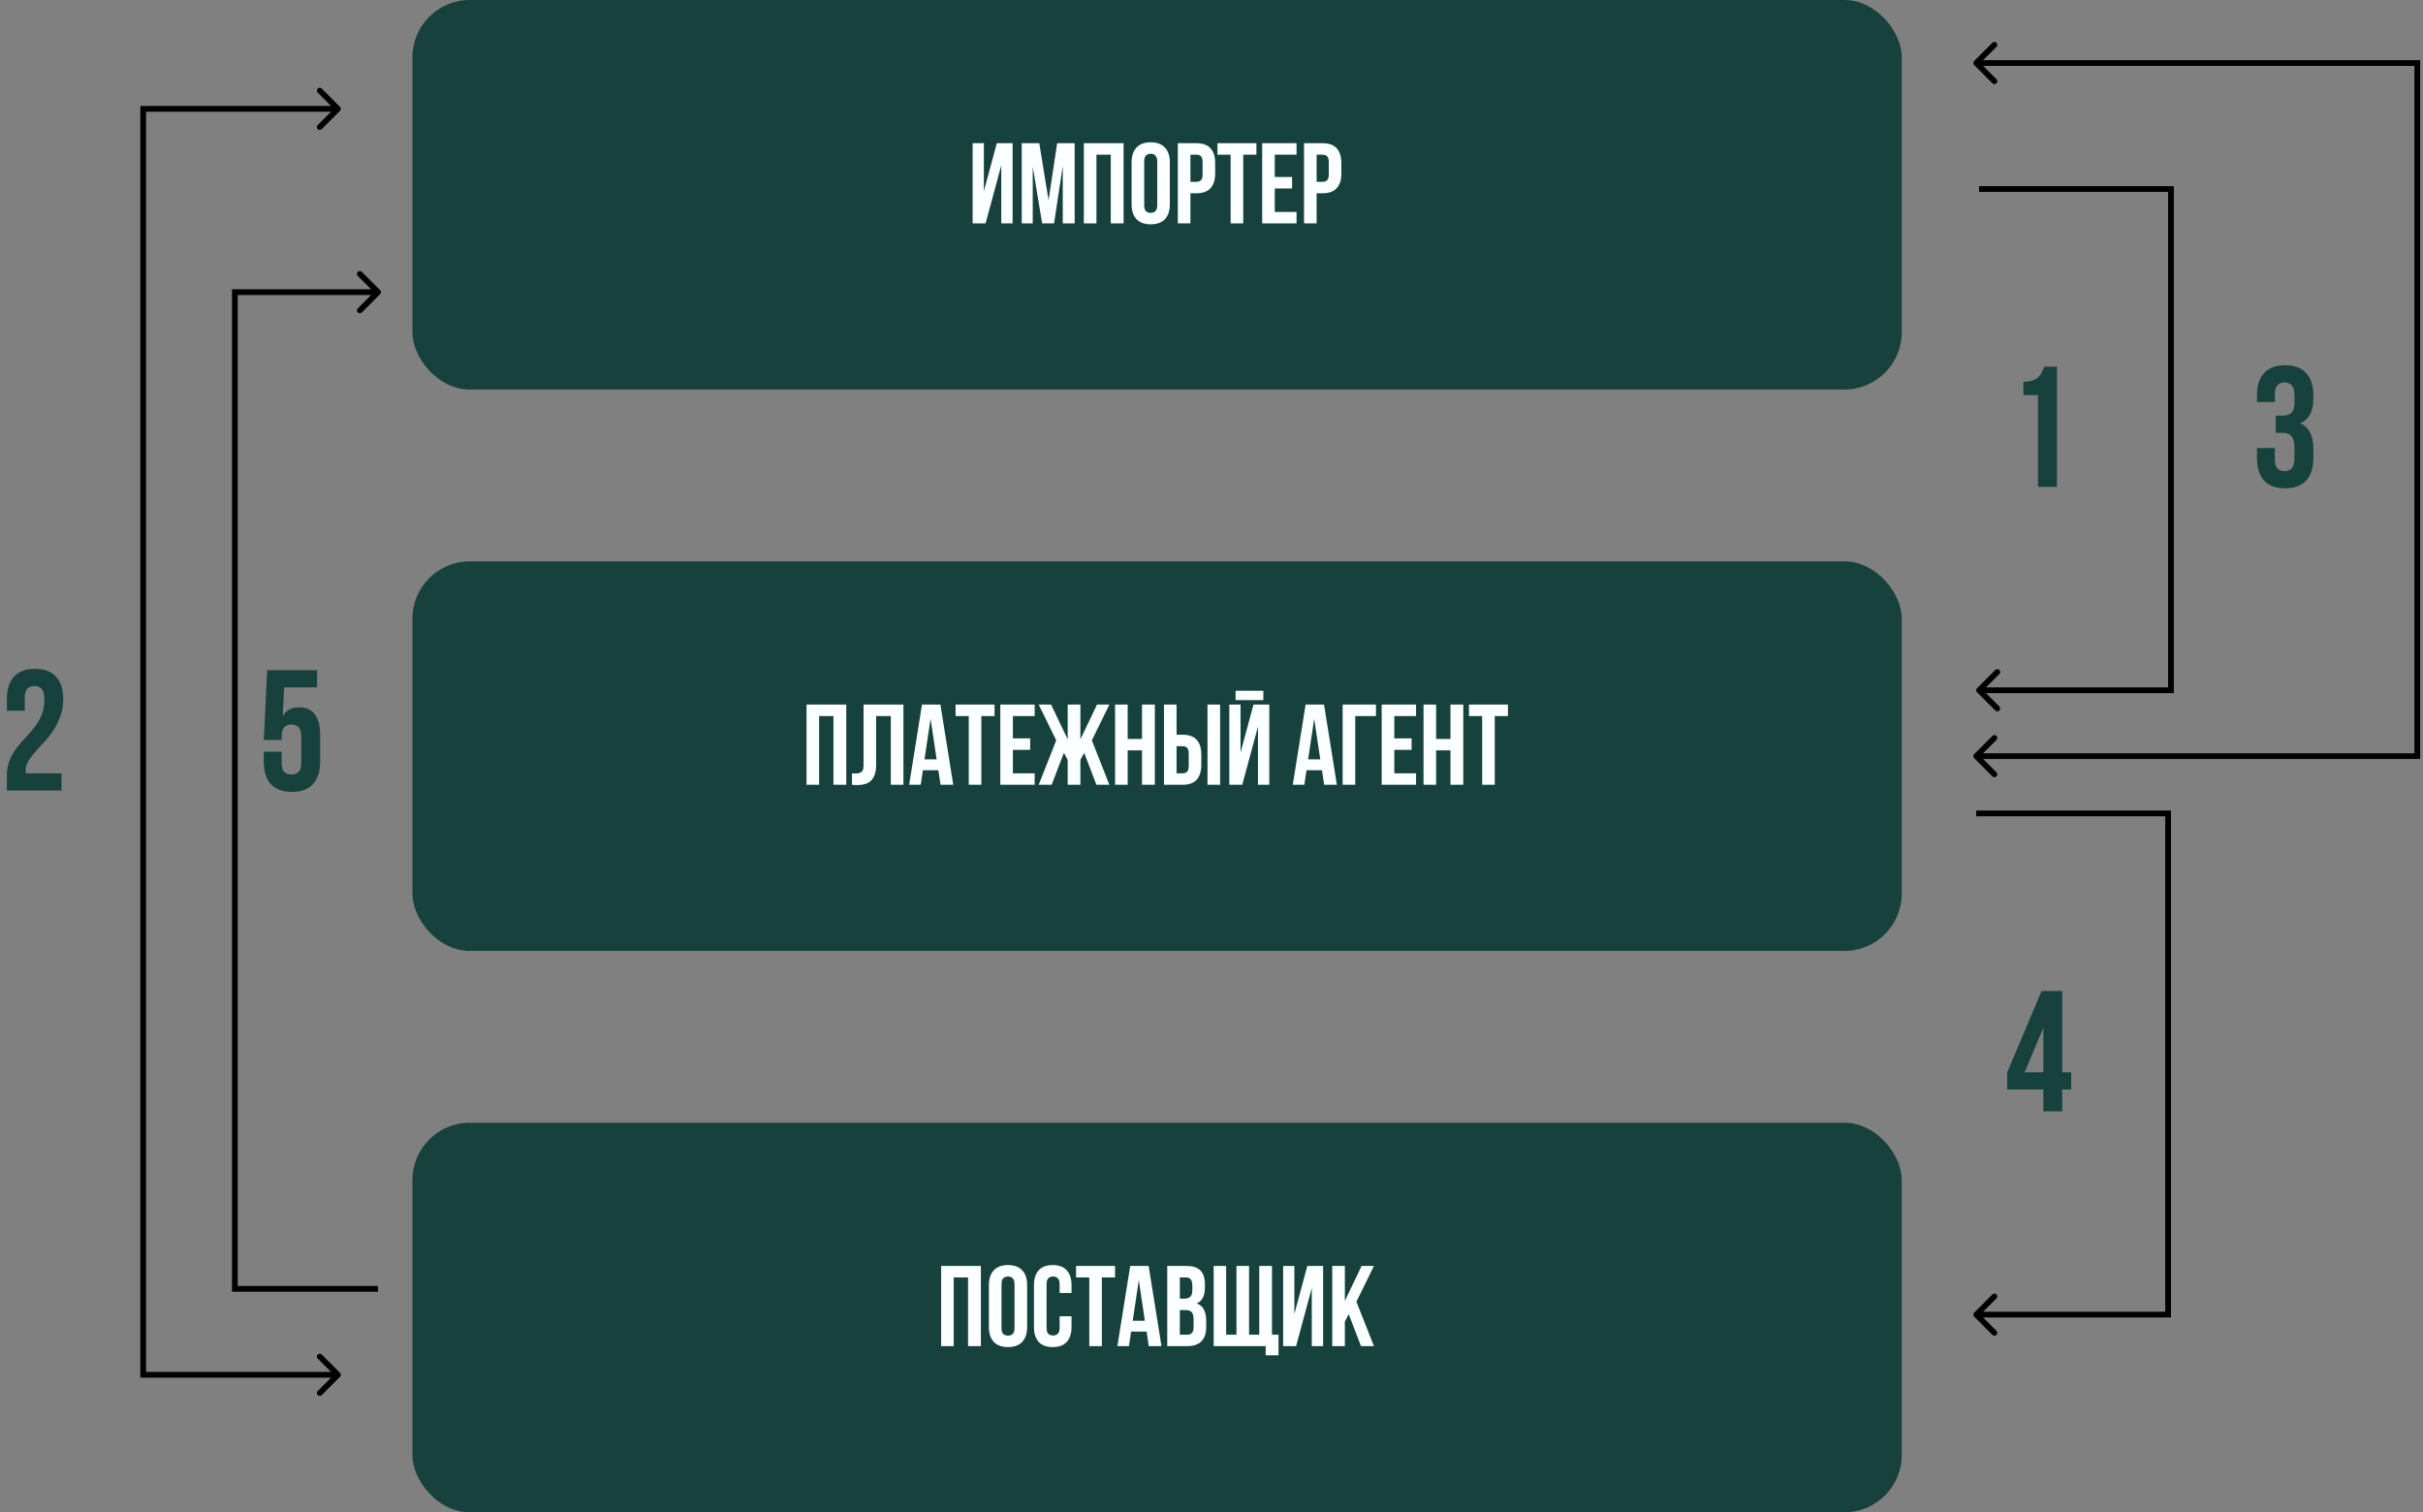
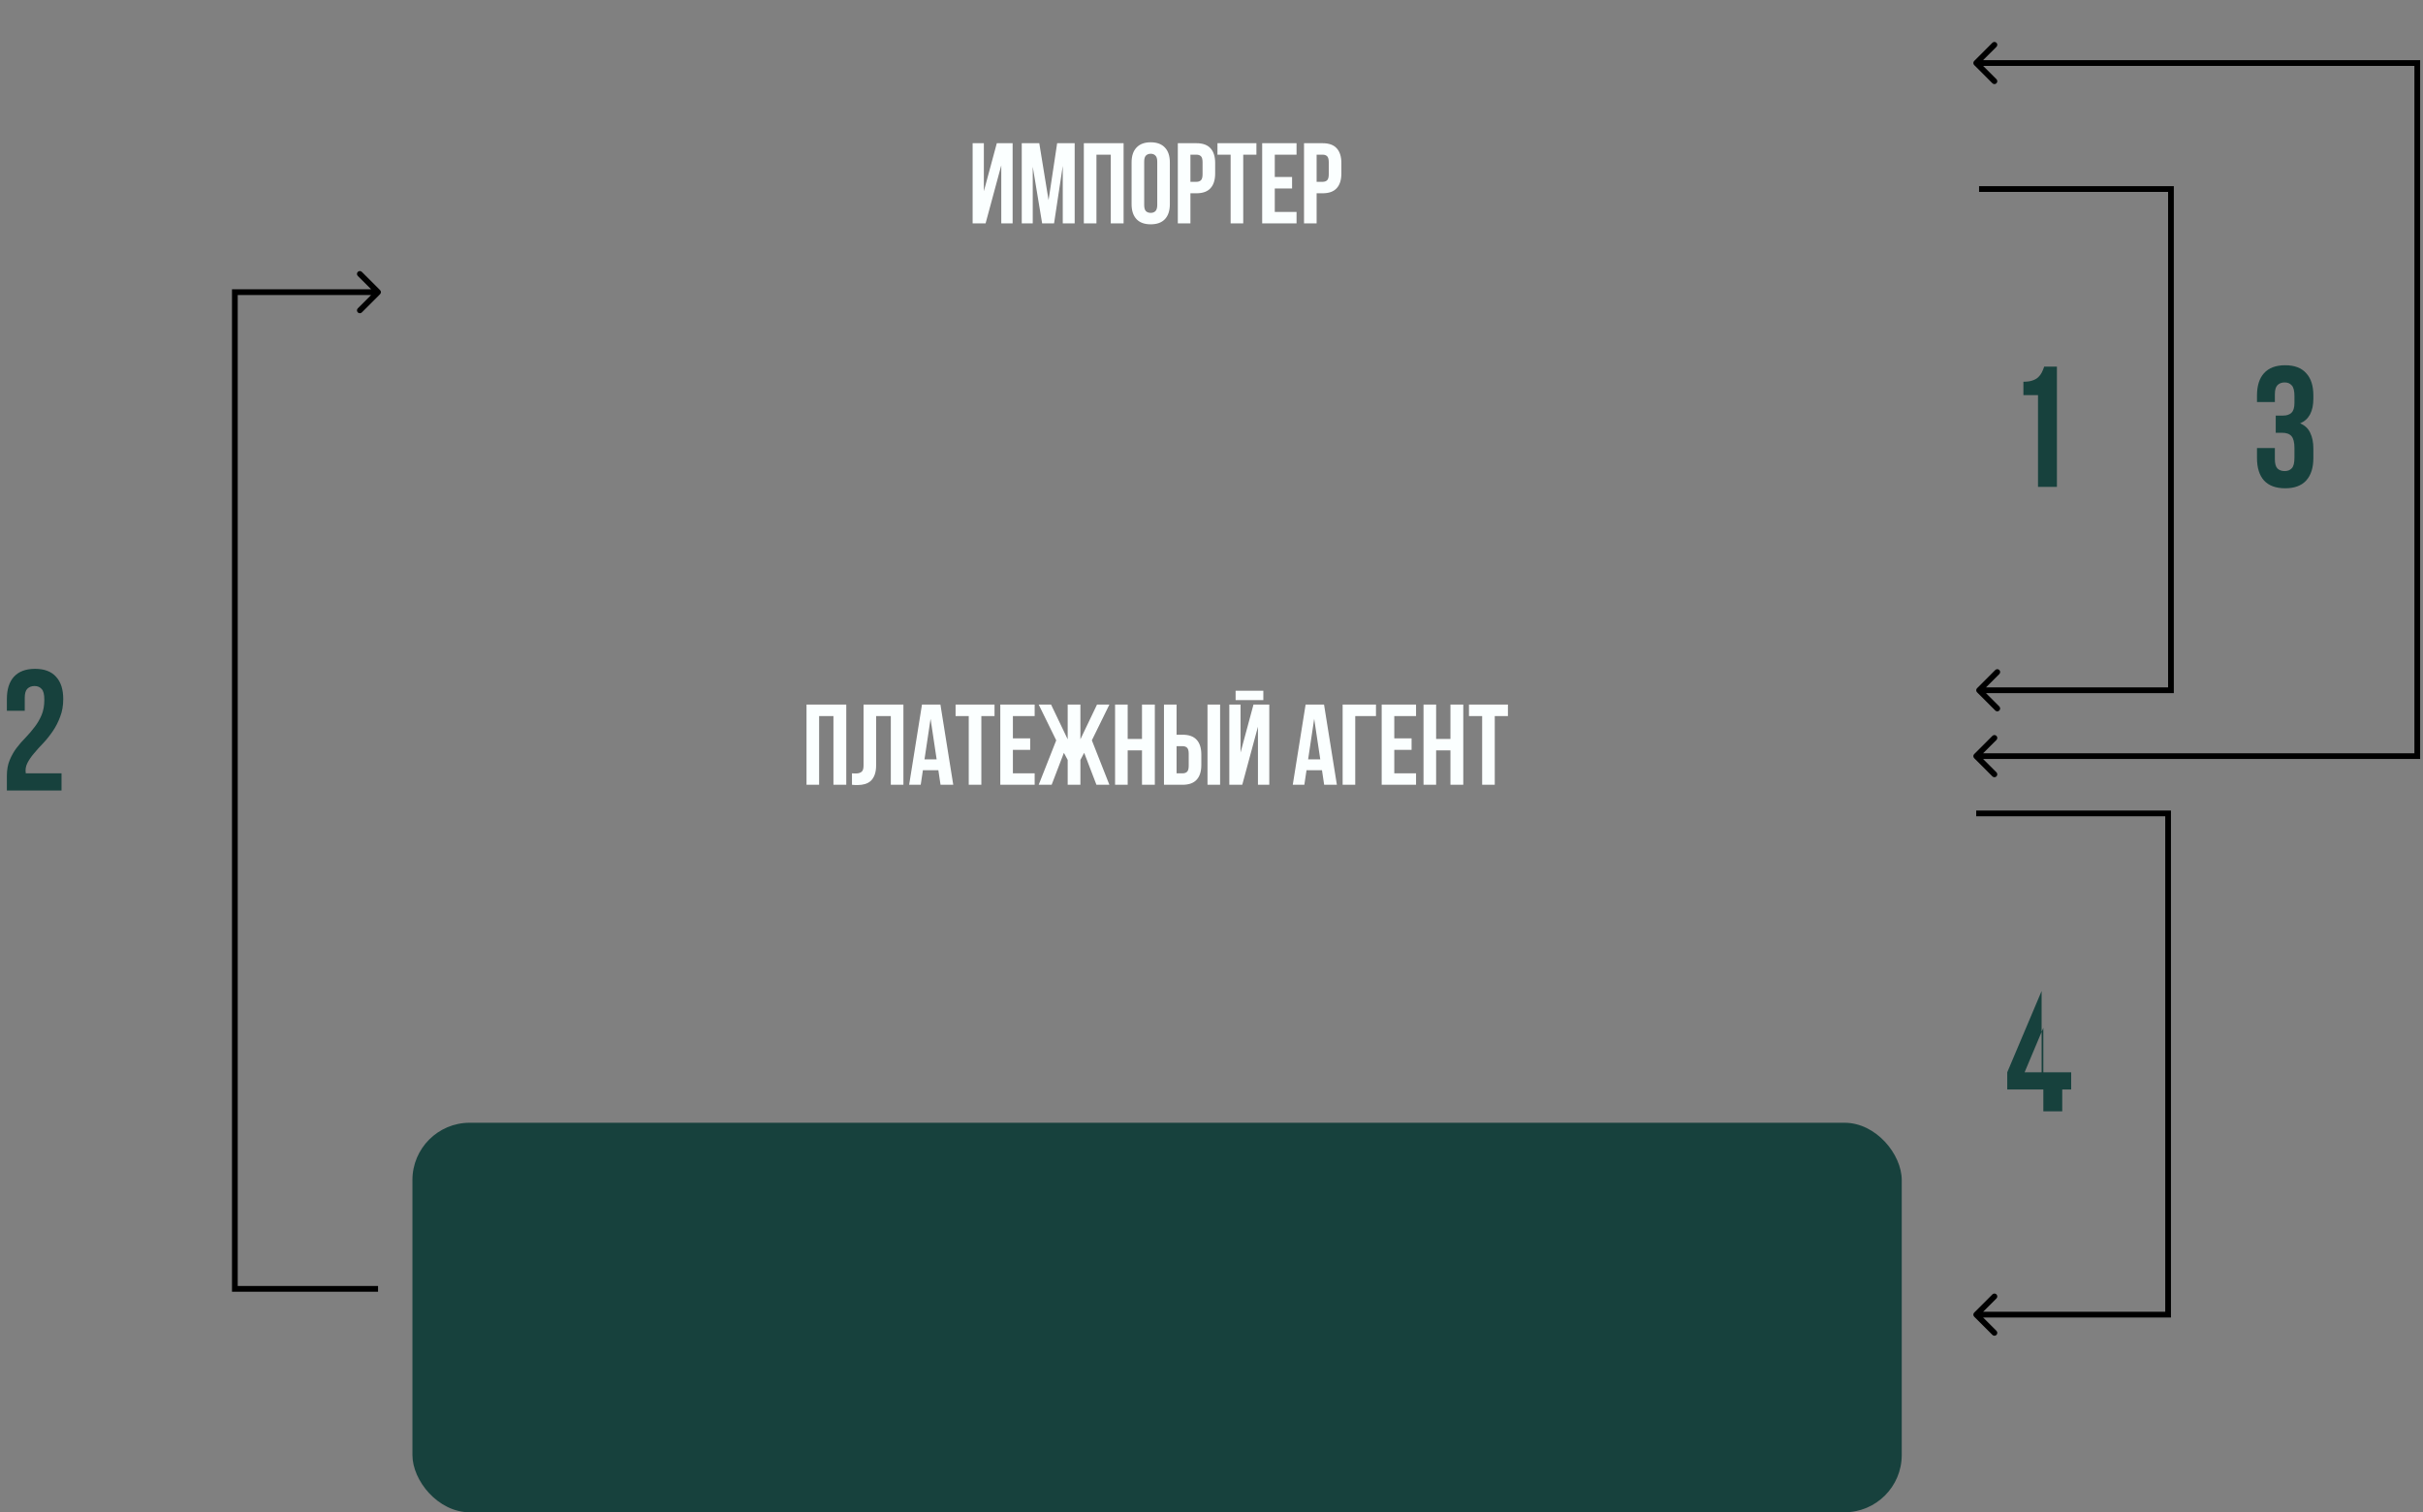
<svg xmlns="http://www.w3.org/2000/svg" width="423" height="264" viewBox="0 0 423 264" fill="none">
  <rect x="0" y="0" width="423" height="264" fill="#808080" stroke="none" />
  <path d="M353.24 66.64C353.88 66.64 354.4 66.57 354.8 66.43C355.22 66.29 355.56 66.1 355.82 65.86C356.08 65.62 356.29 65.34 356.45 65.02C356.61 64.7 356.75 64.36 356.87 64H359.09V85H355.79V68.98H353.24V66.64Z" fill="#17413D" />
-   <path d="M350.42 187.19L356.42 173H360.02V187.19H361.58V190.19H360.02V194H356.72V190.19H350.42V187.19ZM356.72 187.19V179.42L353.45 187.19H356.72Z" fill="#17413D" />
+   <path d="M350.42 187.19L356.42 173V187.19H361.58V190.19H360.02V194H356.72V190.19H350.42V187.19ZM356.72 187.19V179.42L353.45 187.19H356.72Z" fill="#17413D" />
  <path d="M400.56 69.16C400.56 68.22 400.4 67.59 400.08 67.27C399.78 66.93 399.37 66.76 398.85 66.76C398.33 66.76 397.91 66.92 397.59 67.24C397.29 67.54 397.14 68.07 397.14 68.83V70.18H394.02V69.04C394.02 67.34 394.43 66.04 395.25 65.14C396.09 64.22 397.32 63.76 398.94 63.76C400.56 63.76 401.78 64.22 402.6 65.14C403.44 66.04 403.86 67.34 403.86 69.04V69.58C403.86 71.82 403.09 73.26 401.55 73.9C402.39 74.26 402.98 74.82 403.32 75.58C403.68 76.32 403.86 77.23 403.86 78.31V79.96C403.86 81.66 403.44 82.97 402.6 83.89C401.78 84.79 400.56 85.24 398.94 85.24C397.32 85.24 396.09 84.79 395.25 83.89C394.43 82.97 394.02 81.66 394.02 79.96V78.22H397.14V80.17C397.14 80.93 397.29 81.47 397.59 81.79C397.91 82.09 398.33 82.24 398.85 82.24C399.37 82.24 399.78 82.08 400.08 81.76C400.4 81.44 400.56 80.81 400.56 79.87V78.22C400.56 77.24 400.39 76.55 400.05 76.15C399.71 75.75 399.16 75.55 398.4 75.55H397.29V72.55H398.58C399.2 72.55 399.68 72.39 400.02 72.07C400.38 71.75 400.56 71.17 400.56 70.33V69.16Z" fill="#17413D" />
  <path d="M7.74 122.16C7.74 121.22 7.58 120.59 7.26 120.27C6.96 119.93 6.55 119.76 6.03 119.76C5.51 119.76 5.09 119.92 4.77 120.24C4.47 120.54 4.32 121.07 4.32 121.83V124.08H1.2V122.04C1.2 120.34 1.61 119.04 2.43 118.14C3.27 117.22 4.5 116.76 6.12 116.76C7.74 116.76 8.96 117.22 9.78 118.14C10.62 119.04 11.04 120.34 11.04 122.04C11.04 123.18 10.86 124.21 10.5 125.13C10.16 126.05 9.73 126.89 9.21 127.65C8.69 128.41 8.13 129.11 7.53 129.75C6.93 130.37 6.39 130.97 5.91 131.55C5.43 132.11 5.05 132.67 4.77 133.23C4.49 133.79 4.4 134.38 4.5 135H10.74V138H1.2V135.42C1.2 134.4 1.36 133.5 1.68 132.72C2 131.94 2.4 131.23 2.88 130.59C3.38 129.93 3.91 129.32 4.47 128.76C5.03 128.18 5.55 127.57 6.03 126.93C6.53 126.29 6.94 125.59 7.26 124.83C7.58 124.07 7.74 123.18 7.74 122.16Z" fill="#17413D" />
-   <path d="M49.17 131.22V133.17C49.17 133.93 49.32 134.46 49.62 134.76C49.94 135.06 50.36 135.21 50.88 135.21C51.4 135.21 51.81 135.06 52.11 134.76C52.43 134.46 52.59 133.93 52.59 133.17V128.55C52.59 127.79 52.43 127.26 52.11 126.96C51.81 126.64 51.4 126.48 50.88 126.48C50.36 126.48 49.94 126.64 49.62 126.96C49.32 127.26 49.17 127.79 49.17 128.55V129.18H46.05L46.65 117H55.35V120H49.62L49.35 125.01C49.97 123.99 50.93 123.48 52.23 123.48C53.45 123.48 54.36 123.89 54.96 124.71C55.58 125.53 55.89 126.72 55.89 128.28V132.96C55.89 134.66 55.47 135.97 54.63 136.89C53.81 137.79 52.59 138.24 50.97 138.24C49.35 138.24 48.12 137.79 47.28 136.89C46.46 135.97 46.05 134.66 46.05 132.96V131.22H49.17Z" fill="#17413D" />
  <path d="M379 33H379.5V32.5H379V33ZM379 120.5V121H379.5V120.5H379ZM345.146 120.146C344.951 120.342 344.951 120.658 345.146 120.854L348.328 124.036C348.524 124.231 348.84 124.231 349.036 124.036C349.231 123.84 349.231 123.524 349.036 123.328L346.207 120.5L349.036 117.672C349.231 117.476 349.231 117.16 349.036 116.964C348.84 116.769 348.524 116.769 348.328 116.964L345.146 120.146ZM345.5 33.5H379V32.5H345.5V33.5ZM378.5 33V120.5H379.5V33H378.5ZM379 120H345.5V121H379V120Z" fill="black" />
  <path d="M344.646 10.646C344.451 10.842 344.451 11.158 344.646 11.354L347.828 14.536C348.024 14.731 348.34 14.731 348.536 14.536C348.731 14.34 348.731 14.024 348.536 13.828L345.707 11L348.536 8.172C348.731 7.976 348.731 7.66 348.536 7.464C348.34 7.269 348.024 7.269 347.828 7.464L344.646 10.646ZM422 11H422.5V10.5H422V11ZM422 132V132.5H422.5V132H422ZM344.646 131.646C344.451 131.842 344.451 132.158 344.646 132.354L347.828 135.536C348.024 135.731 348.34 135.731 348.536 135.536C348.731 135.34 348.731 135.024 348.536 134.828L345.707 132L348.536 129.172C348.731 128.976 348.731 128.66 348.536 128.464C348.34 128.269 348.024 128.269 347.828 128.464L344.646 131.646ZM345 11.5H422V10.5H345V11.5ZM421.5 11V132H422.5V11H421.5ZM422 131.5H345V132.5H422V131.5Z" fill="black" />
  <path d="M378.5 142H379V141.5H378.5V142ZM378.5 229.5V230H379V229.5H378.5ZM344.646 229.146C344.451 229.342 344.451 229.658 344.646 229.854L347.828 233.036C348.024 233.231 348.34 233.231 348.536 233.036C348.731 232.84 348.731 232.524 348.536 232.328L345.707 229.5L348.536 226.672C348.731 226.476 348.731 226.16 348.536 225.964C348.34 225.769 348.024 225.769 347.828 225.964L344.646 229.146ZM345 142.5H378.5V141.5H345V142.5ZM378 142V229.5H379V142H378ZM378.5 229H345V230H378.5V229Z" fill="black" />
  <path d="M66.354 50.646C66.549 50.842 66.549 51.158 66.354 51.354L63.172 54.535C62.976 54.731 62.66 54.731 62.465 54.535C62.269 54.34 62.269 54.024 62.465 53.828L65.293 51L62.465 48.172C62.269 47.976 62.269 47.66 62.465 47.465C62.66 47.269 62.976 47.269 63.172 47.465L66.354 50.646ZM41 51H40.5V50.5H41V51ZM41 225V225.5H40.5V225H41ZM66 51.5H41V50.5H66V51.5ZM41.5 51V225H40.5V51H41.5ZM41 224.5H66V225.5H41V224.5Z" fill="black" />
-   <path d="M59.354 18.646C59.549 18.842 59.549 19.158 59.354 19.354L56.172 22.535C55.976 22.731 55.66 22.731 55.465 22.535C55.269 22.34 55.269 22.024 55.465 21.828L58.293 19L55.465 16.172C55.269 15.976 55.269 15.66 55.465 15.464C55.66 15.269 55.976 15.269 56.172 15.464L59.354 18.646ZM25 19H24.5V18.5H25V19ZM25 240V240.5H24.5V240H25ZM59.354 239.646C59.549 239.842 59.549 240.158 59.354 240.354L56.172 243.536C55.976 243.731 55.66 243.731 55.465 243.536C55.269 243.34 55.269 243.024 55.465 242.828L58.293 240L55.465 237.172C55.269 236.976 55.269 236.66 55.465 236.464C55.66 236.269 55.976 236.269 56.172 236.464L59.354 239.646ZM59 19.5H25V18.5H59V19.5ZM25.5 19V240H24.5V19H25.5ZM25 239.5H59V240.5H25V239.5Z" fill="black" />
-   <rect x="72" width="260" height="68" rx="10" fill="#17413D" />
  <path d="M172.06 39H169.8V25H171.76V33.38L174.02 25H176.78V39H174.8V28.86L172.06 39ZM183.054 34.94L184.554 25H187.614V39H185.534V28.96L184.014 39H181.934L180.294 29.1V39H178.374V25H181.434L183.054 34.94ZM191.414 39H189.214V25H196.154V39H193.914V27H191.414V39ZM199.749 35.78C199.749 36.287 199.849 36.647 200.049 36.86C200.263 37.06 200.543 37.16 200.889 37.16C201.236 37.16 201.509 37.06 201.709 36.86C201.923 36.647 202.029 36.287 202.029 35.78V28.22C202.029 27.713 201.923 27.36 201.709 27.16C201.509 26.947 201.236 26.84 200.889 26.84C200.543 26.84 200.263 26.947 200.049 27.16C199.849 27.36 199.749 27.713 199.749 28.22V35.78ZM197.549 28.36C197.549 27.227 197.836 26.36 198.409 25.76C198.983 25.147 199.809 24.84 200.889 24.84C201.969 24.84 202.796 25.147 203.369 25.76C203.943 26.36 204.229 27.227 204.229 28.36V35.64C204.229 36.773 203.943 37.647 203.369 38.26C202.796 38.86 201.969 39.16 200.889 39.16C199.809 39.16 198.983 38.86 198.409 38.26C197.836 37.647 197.549 36.773 197.549 35.64V28.36ZM208.86 25C209.967 25 210.787 25.293 211.32 25.88C211.867 26.467 212.14 27.327 212.14 28.46V30.28C212.14 31.413 211.867 32.273 211.32 32.86C210.787 33.447 209.967 33.74 208.86 33.74H207.82V39H205.62V25H208.86ZM207.82 27V31.74H208.86C209.207 31.74 209.474 31.647 209.66 31.46C209.847 31.273 209.94 30.927 209.94 30.42V28.32C209.94 27.813 209.847 27.467 209.66 27.28C209.474 27.093 209.207 27 208.86 27H207.82ZM212.54 25H219.34V27H217.04V39H214.84V27H212.54V25ZM222.547 30.9H225.567V32.9H222.547V37H226.347V39H220.347V25H226.347V27H222.547V30.9ZM230.892 25C231.998 25 232.818 25.293 233.352 25.88C233.898 26.467 234.172 27.327 234.172 28.46V30.28C234.172 31.413 233.898 32.273 233.352 32.86C232.818 33.447 231.998 33.74 230.892 33.74H229.852V39H227.652V25H230.892ZM229.852 27V31.74H230.892C231.238 31.74 231.505 31.647 231.692 31.46C231.878 31.273 231.972 30.927 231.972 30.42V28.32C231.972 27.813 231.878 27.467 231.692 27.28C231.505 27.093 231.238 27 230.892 27H229.852Z" fill="#FBFFFF" />
-   <rect x="72" y="98" width="260" height="68" rx="10" fill="#17413D" />
  <path d="M143 137H140.8V123H147.74V137H145.5V125H143V137ZM155.515 125H152.955V133.52C152.955 134.227 152.868 134.807 152.695 135.26C152.522 135.713 152.288 136.073 151.995 136.34C151.702 136.593 151.362 136.773 150.975 136.88C150.602 136.987 150.208 137.04 149.795 137.04C149.595 137.04 149.415 137.04 149.255 137.04C149.095 137.04 148.922 137.027 148.735 137V135C148.855 135.013 148.982 135.02 149.115 135.02C149.248 135.02 149.375 135.02 149.495 135.02C149.842 135.02 150.135 134.933 150.375 134.76C150.628 134.587 150.755 134.227 150.755 133.68V123H157.715V137H155.515V125ZM166.416 137H164.196L163.816 134.46H161.116L160.736 137H158.716L160.956 123H164.176L166.416 137ZM161.396 132.56H163.516L162.456 125.48L161.396 132.56ZM166.821 123H173.621V125H171.321V137H169.121V125H166.821V123ZM176.828 128.9H179.848V130.9H176.828V135H180.628V137H174.628V123H180.628V125H176.828V128.9ZM183.593 137H181.333L184.393 129.24L181.333 123H183.493L186.393 129.06V123H188.613V129.06L191.513 123H193.673L190.613 129.24L193.673 137H191.413L189.273 131.42L188.613 132.66V137H186.393V132.66L185.733 131.42L183.593 137ZM196.867 137H194.667V123H196.867V129H199.367V123H201.607V137H199.367V131H196.867V137ZM206.442 135C206.789 135 207.056 134.907 207.242 134.72C207.429 134.533 207.522 134.187 207.522 133.68V131.58C207.522 131.073 207.429 130.727 207.242 130.54C207.056 130.353 206.789 130.26 206.442 130.26H205.402V135H206.442ZM203.202 137V123H205.402V128.26H206.442C207.549 128.26 208.369 128.553 208.902 129.14C209.449 129.727 209.722 130.587 209.722 131.72V133.54C209.722 134.673 209.449 135.533 208.902 136.12C208.369 136.707 207.549 137 206.442 137H203.202ZM210.802 123H213.002V137H210.802V123ZM216.869 137H214.609V123H216.569V131.38L218.829 123H221.589V137H219.609V126.86L216.869 137ZM220.549 120.58V122.22H215.709V120.58H220.549ZM233.388 137H231.168L230.788 134.46H228.088L227.708 137H225.688L227.928 123H231.148L233.388 137ZM228.368 132.56H230.488L229.428 125.48L228.368 132.56ZM236.594 137H234.394V123H240.214V125H236.594V137ZM243.41 128.9H246.43V130.9H243.41V135H247.21V137H241.21V123H247.21V125H243.41V128.9ZM250.715 137H248.515V123H250.715V129H253.215V123H255.455V137H253.215V131H250.715V137ZM256.45 123H263.25V125H260.95V137H258.75V125H256.45V123Z" fill="#FBFFFF" />
  <rect x="72" y="196" width="260" height="68" rx="10" fill="#17413D" />
-   <path d="M166.5 235H164.3V221H171.24V235H169V223H166.5V235ZM174.835 231.78C174.835 232.287 174.935 232.647 175.135 232.86C175.348 233.06 175.628 233.16 175.975 233.16C176.322 233.16 176.595 233.06 176.795 232.86C177.008 232.647 177.115 232.287 177.115 231.78V224.22C177.115 223.713 177.008 223.36 176.795 223.16C176.595 222.947 176.322 222.84 175.975 222.84C175.628 222.84 175.348 222.947 175.135 223.16C174.935 223.36 174.835 223.713 174.835 224.22V231.78ZM172.635 224.36C172.635 223.227 172.922 222.36 173.495 221.76C174.068 221.147 174.895 220.84 175.975 220.84C177.055 220.84 177.882 221.147 178.455 221.76C179.028 222.36 179.315 223.227 179.315 224.36V231.64C179.315 232.773 179.028 233.647 178.455 234.26C177.882 234.86 177.055 235.16 175.975 235.16C174.895 235.16 174.068 234.86 173.495 234.26C172.922 233.647 172.635 232.773 172.635 231.64V224.36ZM187.066 229.78V231.64C187.066 232.773 186.786 233.647 186.226 234.26C185.68 234.86 184.866 235.16 183.786 235.16C182.706 235.16 181.886 234.86 181.326 234.26C180.78 233.647 180.506 232.773 180.506 231.64V224.36C180.506 223.227 180.78 222.36 181.326 221.76C181.886 221.147 182.706 220.84 183.786 220.84C184.866 220.84 185.68 221.147 186.226 221.76C186.786 222.36 187.066 223.227 187.066 224.36V225.72H184.986V224.22C184.986 223.713 184.88 223.36 184.666 223.16C184.466 222.947 184.193 222.84 183.846 222.84C183.5 222.84 183.22 222.947 183.006 223.16C182.806 223.36 182.706 223.713 182.706 224.22V231.78C182.706 232.287 182.806 232.64 183.006 232.84C183.22 233.04 183.5 233.14 183.846 233.14C184.193 233.14 184.466 233.04 184.666 232.84C184.88 232.64 184.986 232.287 184.986 231.78V229.78H187.066ZM187.86 221H194.66V223H192.36V235H190.16V223H187.86V221ZM202.767 235H200.547L200.167 232.46H197.467L197.087 235H195.067L197.307 221H200.527L202.767 235ZM197.747 230.56H199.867L198.807 223.48L197.747 230.56ZM207.093 221C208.239 221 209.066 221.267 209.573 221.8C210.093 222.333 210.353 223.14 210.353 224.22V224.72C210.353 225.44 210.239 226.033 210.013 226.5C209.786 226.967 209.426 227.313 208.933 227.54C209.533 227.767 209.953 228.14 210.193 228.66C210.446 229.167 210.573 229.793 210.573 230.54V231.68C210.573 232.76 210.293 233.587 209.733 234.16C209.173 234.72 208.339 235 207.233 235H203.773V221H207.093ZM205.973 228.7V233H207.233C207.606 233 207.886 232.9 208.073 232.7C208.273 232.5 208.373 232.14 208.373 231.62V230.4C208.373 229.747 208.259 229.3 208.033 229.06C207.819 228.82 207.459 228.7 206.953 228.7H205.973ZM205.973 223V226.7H206.833C207.246 226.7 207.566 226.593 207.793 226.38C208.033 226.167 208.153 225.78 208.153 225.22V224.44C208.153 223.933 208.059 223.567 207.873 223.34C207.699 223.113 207.419 223 207.033 223H205.973ZM211.878 221H214.058V233H215.858V221H218.058V233H219.838V221H222.058V233H223.198V236.6H220.958V235H211.878V221ZM226.267 235H224.007V221H225.967V229.38L228.227 221H230.987V235H229.007V224.86L226.267 235ZM235.461 229.42L234.781 230.7V235H232.581V221H234.781V227.1L237.701 221H239.861L236.801 227.24L239.861 235H237.601L235.461 229.42Z" fill="#FBFFFF" />
</svg>